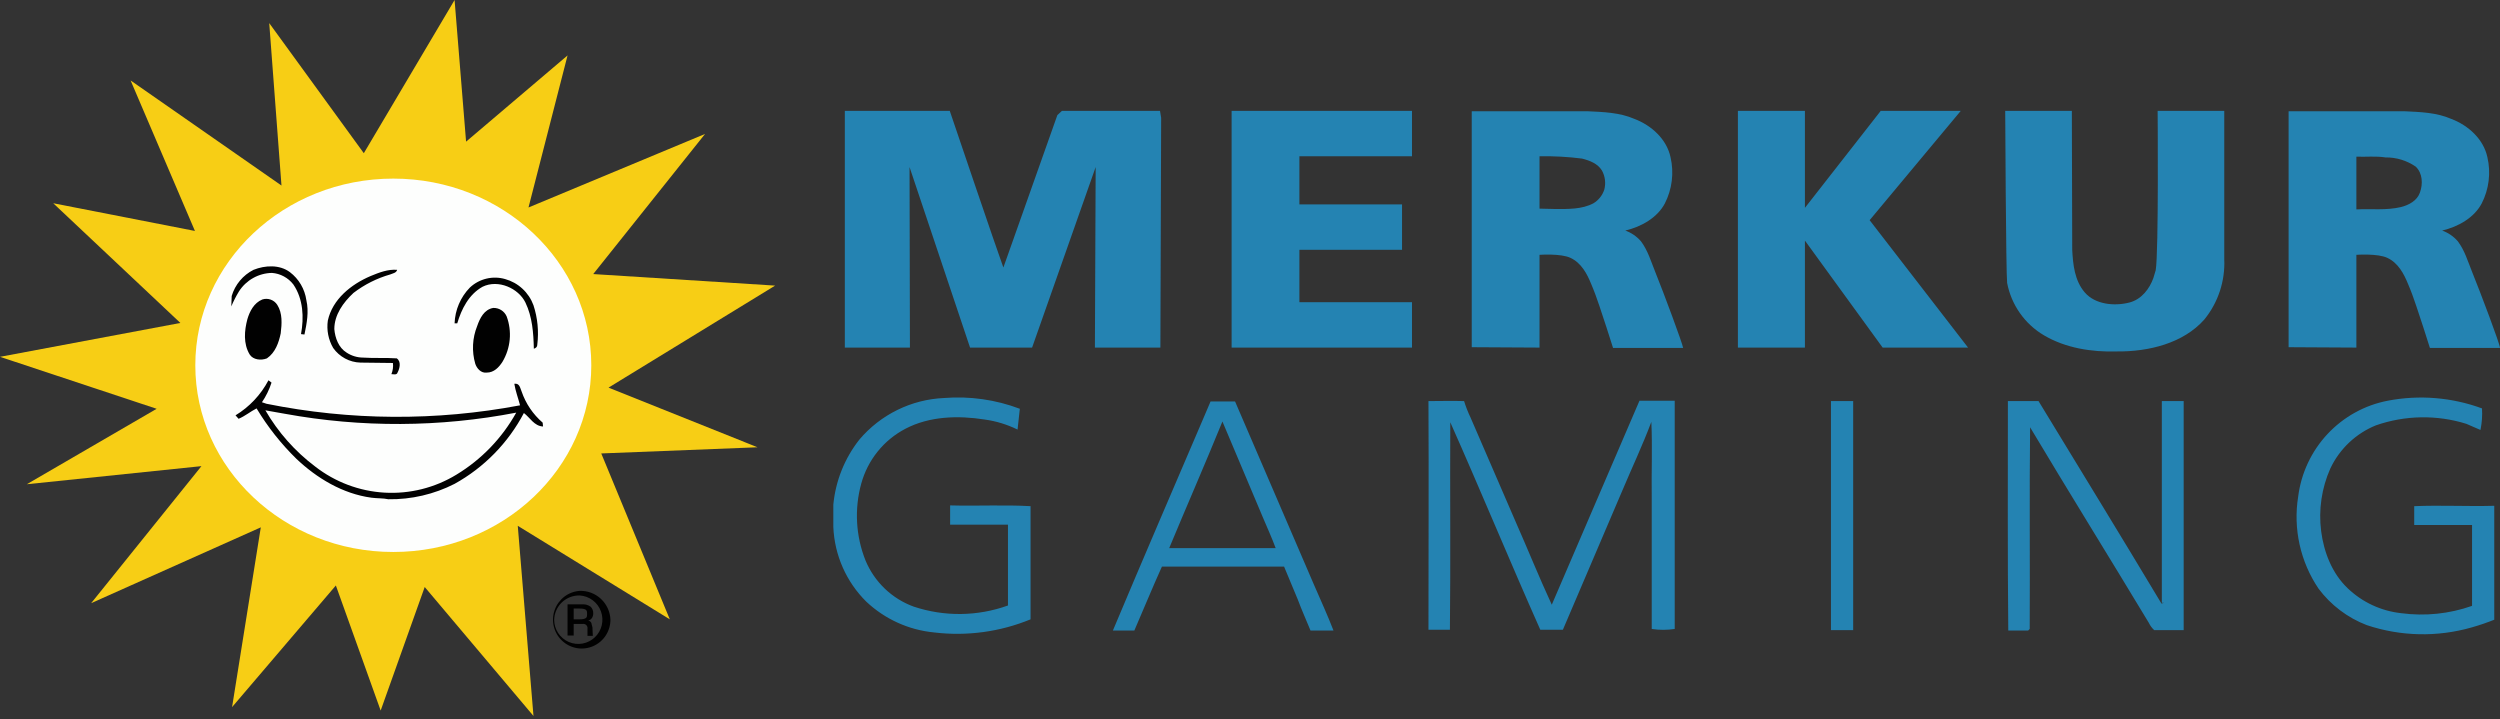
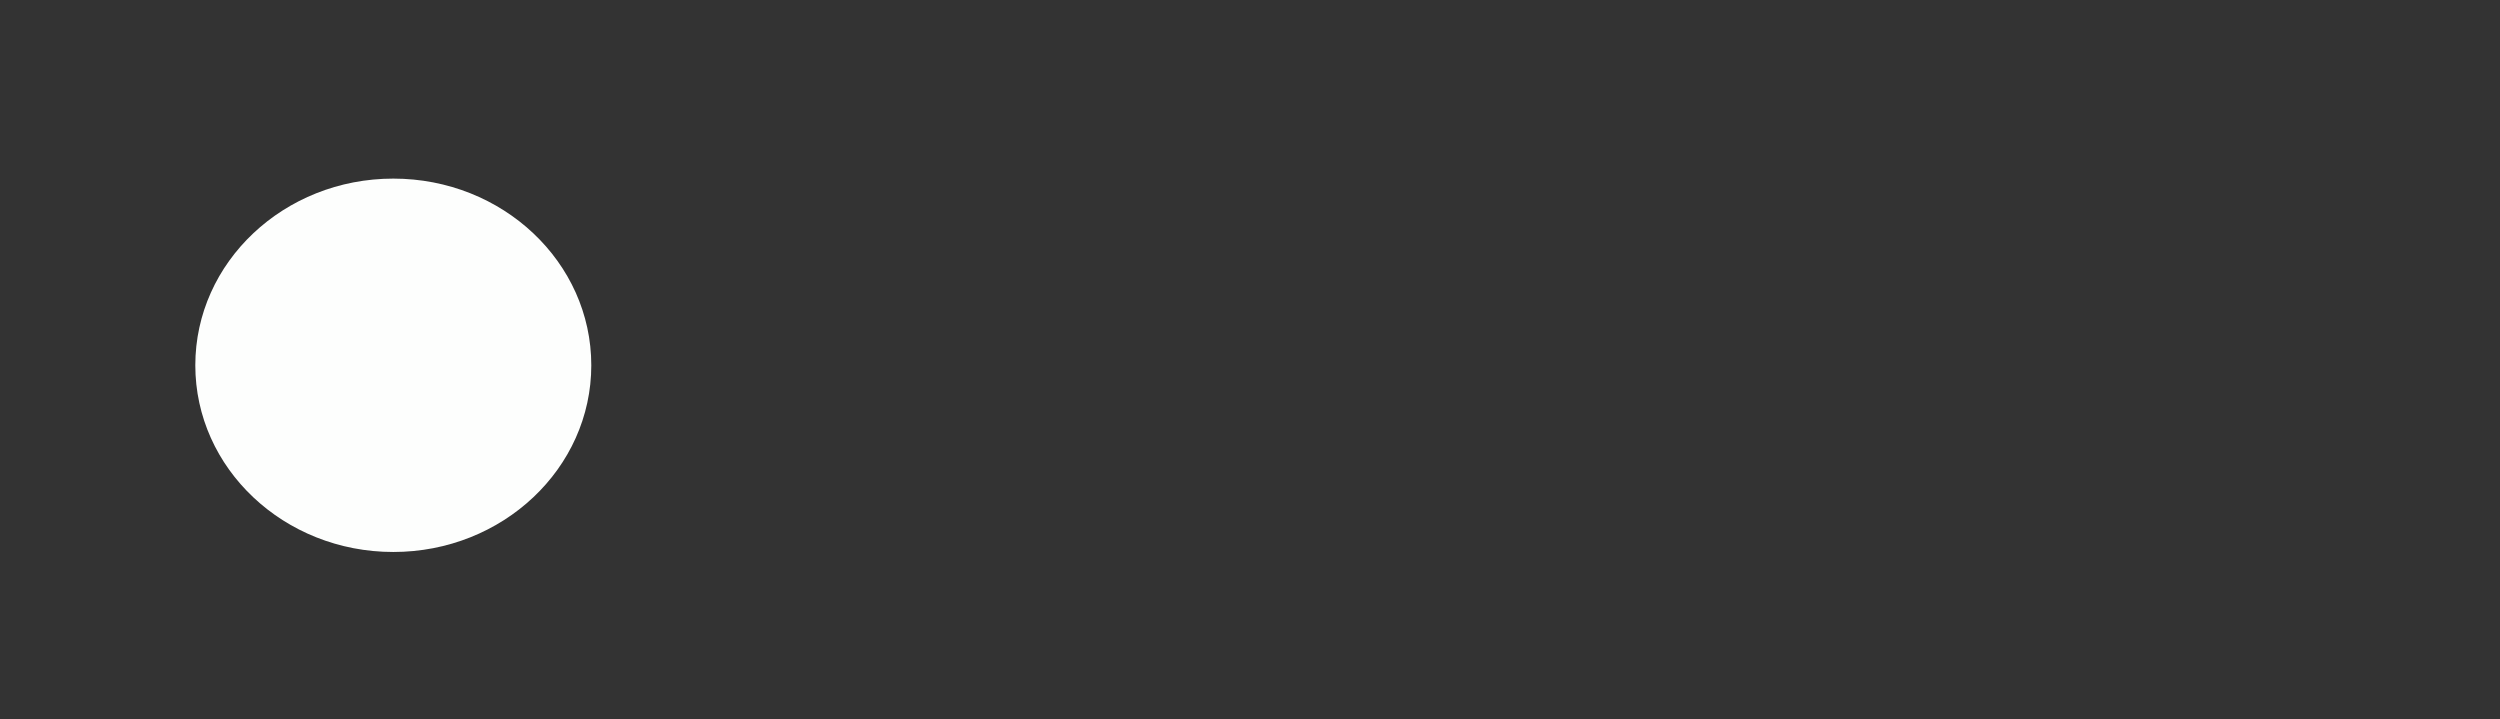
<svg xmlns="http://www.w3.org/2000/svg" width="226" height="65" viewBox="0 0 226 65" fill="none">
  <rect x="0" y="0" width="226" height="65" fill="#333333" stroke="none" />
-   <path d="M41.094 0L42.133 12.805L51.307 5.011L47.776 18.756L63.736 12.109L53.627 24.776L70.071 25.819L55.011 35.041L68.479 40.434L54.354 40.991L60.551 55.989L46.806 47.533L48.226 64.723L38.394 53.066L34.412 64.235L30.362 52.926L20.98 63.922L23.576 47.672L8.24 54.527L18.21 42.139L2.423 43.775L14.16 36.955L0 32.257L16.306 29.195L4.812 18.373L17.622 20.878L11.806 7.273L25.446 16.772L24.338 2.088L32.889 13.849L41.094 0Z" fill="#F7CE15" />
  <path d="M35.555 49.899C45.44 49.899 53.453 42.343 53.453 33.023C53.453 23.702 45.44 16.146 35.555 16.146C25.67 16.146 17.656 23.702 17.656 33.023C17.656 42.343 25.67 49.899 35.555 49.899Z" fill="#FDFEFD" />
-   <path d="M22.918 24.393C23.957 23.975 25.273 23.905 26.207 24.602C27.018 25.217 27.553 26.13 27.696 27.142C27.938 28.186 27.731 29.23 27.523 30.239L27.211 30.204C27.488 28.707 27.419 27.037 26.519 25.715C26.287 25.414 25.994 25.166 25.66 24.986C25.326 24.806 24.958 24.699 24.58 24.671C23.986 24.683 23.403 24.841 22.884 25.133C22.365 25.424 21.925 25.839 21.603 26.341C21.338 26.775 21.107 27.229 20.91 27.698L20.945 26.759C21.096 26.25 21.349 25.778 21.689 25.371C22.028 24.964 22.447 24.631 22.918 24.393ZM33.512 24.95C34.274 24.636 35.07 24.323 35.901 24.393C35.832 24.671 35.52 24.706 35.278 24.81C34.076 25.153 32.949 25.72 31.954 26.48C31.02 27.351 30.223 28.464 30.223 29.752C30.293 30.552 30.604 31.422 31.331 31.874C31.773 32.166 32.291 32.323 32.82 32.326C33.824 32.396 34.862 32.326 35.866 32.396C36.282 32.674 36.143 33.301 35.936 33.684C35.866 33.927 35.555 33.823 35.382 33.823C35.513 33.503 35.562 33.158 35.52 32.814L32.577 32.779C32.094 32.765 31.62 32.638 31.194 32.408C30.767 32.179 30.399 31.853 30.119 31.456C29.685 30.712 29.514 29.841 29.635 28.986C30.05 27.072 31.712 25.715 33.512 24.95ZM42.479 25.993C42.899 25.6 43.413 25.323 43.971 25.189C44.529 25.055 45.112 25.068 45.664 25.228C46.247 25.389 46.784 25.688 47.229 26.1C47.675 26.511 48.016 27.023 48.226 27.594C48.599 28.737 48.718 29.949 48.572 31.143C48.572 31.352 48.468 31.456 48.26 31.526C48.226 30.099 48.122 28.638 47.499 27.351C46.876 26.063 45.041 25.228 43.621 25.924C42.375 26.62 41.717 27.942 41.336 29.23H41.094C41.138 28.015 41.632 26.861 42.479 25.993Z" fill="#010101" />
-   <path d="M23.715 27.072C23.962 26.992 24.228 26.997 24.472 27.085C24.716 27.173 24.925 27.34 25.065 27.559C25.55 28.325 25.48 29.264 25.377 30.134C25.203 30.969 24.892 31.874 24.13 32.396C23.611 32.605 22.884 32.535 22.572 32.048C21.984 31.074 22.088 29.891 22.365 28.847C22.572 28.151 22.953 27.385 23.715 27.072ZM44.591 27.837C44.846 27.829 45.097 27.897 45.313 28.034C45.529 28.17 45.7 28.369 45.802 28.603C46.049 29.273 46.142 29.989 46.077 30.7C46.011 31.41 45.787 32.097 45.422 32.709C45.11 33.196 44.66 33.683 44.002 33.683C43.483 33.753 43.102 33.301 42.964 32.883C42.638 31.759 42.7 30.559 43.137 29.473C43.379 28.777 43.76 27.977 44.591 27.837ZM49.057 38.207C48.184 37.455 47.526 36.481 47.153 35.389C47.014 35.075 46.98 34.623 46.495 34.693C46.599 35.354 46.841 35.98 47.014 36.641C39.437 38.074 31.655 38.027 24.096 36.502L23.68 36.363C24.051 35.815 24.342 35.218 24.546 34.588L24.269 34.379C23.58 35.687 22.551 36.781 21.291 37.546L21.568 37.859C22.157 37.615 22.642 37.198 23.195 36.92C24.196 38.59 25.408 40.121 26.796 41.478C28.631 43.218 30.985 44.645 33.581 44.992C34.101 45.062 34.62 45.027 35.105 45.132C37.184 45.163 39.24 44.686 41.094 43.74C43.759 42.266 45.938 40.04 47.36 37.337C47.914 37.755 48.295 38.52 49.091 38.555L49.057 38.207ZM41.267 42.905C39.315 44.097 37.048 44.665 34.767 44.535C32.486 44.404 30.298 43.581 28.492 42.174C26.668 40.802 25.137 39.074 23.992 37.094L25.757 37.407C32.674 38.67 39.764 38.635 46.668 37.302C45.382 39.609 43.52 41.54 41.267 42.905ZM52.415 53.831C52.839 53.858 53.246 54.009 53.586 54.266C53.926 54.523 54.184 54.873 54.328 55.275C54.472 55.677 54.496 56.113 54.398 56.529C54.299 56.944 54.081 57.322 53.772 57.615C53.462 57.908 53.074 58.103 52.656 58.178C52.237 58.252 51.806 58.202 51.415 58.033C51.025 57.864 50.692 57.584 50.457 57.228C50.223 56.871 50.097 56.454 50.095 56.027C50.104 55.729 50.171 55.437 50.292 55.165C50.413 54.894 50.586 54.649 50.802 54.445C51.017 54.241 51.271 54.082 51.547 53.977C51.824 53.871 52.119 53.822 52.415 53.831ZM52.415 53.413C51.91 53.447 51.426 53.629 51.022 53.935C50.618 54.242 50.313 54.661 50.143 55.14C49.972 55.619 49.945 56.138 50.065 56.632C50.184 57.126 50.444 57.575 50.813 57.922C51.183 58.27 51.645 58.502 52.144 58.589C52.642 58.676 53.156 58.614 53.62 58.412C54.084 58.21 54.48 57.876 54.758 57.451C55.036 57.026 55.184 56.528 55.184 56.02C55.157 55.306 54.85 54.633 54.332 54.145C53.813 53.657 53.125 53.395 52.415 53.413Z" fill="#010101" />
-   <path d="M51.307 54.631H52.657C52.917 54.617 53.173 54.691 53.384 54.84C53.547 54.993 53.637 55.209 53.627 55.432C53.633 55.578 53.599 55.724 53.523 55.849C53.485 55.912 53.435 55.966 53.375 56.008C53.316 56.05 53.248 56.079 53.176 56.093C53.294 56.117 53.395 56.194 53.453 56.302L53.557 56.719L53.592 57.485H53.107V56.858C53.12 56.796 53.117 56.732 53.099 56.671C53.081 56.61 53.048 56.555 53.004 56.51C52.959 56.465 52.904 56.432 52.843 56.414C52.783 56.396 52.719 56.393 52.657 56.406H51.861V57.45H51.307V54.631ZM52.38 55.988C53.073 55.988 53.073 55.78 53.073 55.501C53.073 55.223 53.073 55.014 52.415 55.014H51.861V55.988H52.38Z" fill="#010101" />
-   <path d="M76.372 10.021H85.858C85.858 10.021 90.22 22.896 90.705 24.184L95.586 10.404L96.001 10.021H104.864L104.968 10.648L104.899 31.422H98.979L99.048 15.102L93.301 31.422H87.693L82.223 15.102L82.257 31.422H76.372V10.021ZM111.338 31.422V10.021H127.644V14.127H117.466V18.477H126.744V22.583H117.466V27.316H127.644V31.422H111.338ZM157.106 31.422V10.021H163.164V18.79L170.019 10.021H177.255L169.015 19.904L177.913 31.422H170.192L163.164 21.748V31.422H157.106ZM181.271 10.021H187.295L187.329 22.583C187.399 23.905 187.537 25.367 188.472 26.446C189.407 27.524 191.138 27.698 192.488 27.35C193.596 27.072 194.323 26.098 194.669 25.123L194.876 24.427C195.153 22.827 195.05 10.021 195.05 10.021H201.073V23.418C201.164 25.4 200.523 27.346 199.273 28.881C197.369 31.039 194.219 31.805 191.345 31.77C189.06 31.839 186.706 31.456 184.767 30.308C183.911 29.802 183.171 29.118 182.598 28.302C182.025 27.486 181.632 26.557 181.444 25.576C181.34 24.706 181.271 10.021 181.271 10.021ZM149.628 24.567C149.247 23.627 148.97 22.653 148.347 21.818C147.966 21.375 147.477 21.039 146.928 20.843C148.382 20.495 149.801 19.695 150.494 18.408C151.161 17.111 151.345 15.618 151.013 14.197C150.667 12.597 149.316 11.344 147.759 10.752C146.408 10.161 144.92 10.126 143.5 10.056H133.045V31.387L139.173 31.422V23.036C139.173 23.036 141.111 22.896 141.977 23.314C142.946 23.766 143.466 24.741 143.846 25.68C144.4 26.968 144.781 28.29 145.231 29.612L145.82 31.456H152.155C152.121 31.108 150.39 26.446 149.628 24.567ZM145.024 17.155C144.854 17.663 144.511 18.095 144.054 18.373C143.016 18.93 141.769 18.895 140.627 18.895L139.173 18.86V14.127C140.457 14.103 141.742 14.173 143.016 14.336C143.708 14.51 144.435 14.789 144.816 15.415C145.108 15.946 145.182 16.57 145.024 17.155ZM223.473 24.567C223.092 23.627 222.815 22.653 222.192 21.818C221.811 21.375 221.322 21.039 220.772 20.843C222.226 20.495 223.646 19.695 224.338 18.408C225.006 17.111 225.19 15.618 224.857 14.197C224.511 12.597 223.161 11.344 221.603 10.752C220.253 10.161 218.764 10.126 217.345 10.056H206.89V31.387L213.017 31.422V23.036C213.017 23.036 214.956 22.896 215.822 23.314C216.791 23.766 217.31 24.741 217.691 25.68C218.245 26.968 218.626 28.29 219.076 29.612L219.664 31.456H226C226 31.108 224.234 26.446 223.473 24.567ZM218.764 17.398C218.522 18.129 217.76 18.547 217.033 18.721C215.718 19.034 214.368 18.86 213.017 18.93V14.162C213.883 14.197 214.783 14.093 215.649 14.232C216.625 14.218 217.58 14.51 218.384 15.067C219.007 15.659 219.041 16.633 218.764 17.398ZM77.688 39.738C78.638 38.617 79.807 37.705 81.124 37.058C82.44 36.411 83.875 36.045 85.338 35.98C87.668 35.796 90.009 36.126 92.193 36.954L91.986 38.834C91.058 38.377 90.065 38.072 89.043 37.929C86.62 37.546 84.023 37.616 81.842 38.764C80.876 39.269 80.025 39.968 79.34 40.818C78.655 41.668 78.151 42.651 77.861 43.705C77.224 46.004 77.358 48.45 78.241 50.664C78.641 51.626 79.235 52.494 79.986 53.213C80.737 53.932 81.628 54.486 82.603 54.84C85.373 55.762 88.371 55.727 91.12 54.736V47.428H85.892V45.688C88.316 45.758 90.739 45.619 93.163 45.758V55.988C90.402 57.123 87.399 57.53 84.438 57.172C82.146 56.95 79.991 55.971 78.311 54.388C76.502 52.598 75.438 50.185 75.333 47.637V45.619C75.537 43.471 76.355 41.429 77.688 39.738ZM215.856 36.224C218.705 35.677 221.649 35.918 224.373 36.92C224.414 37.574 224.366 38.228 224.234 38.868L222.953 38.312C220.285 37.483 217.422 37.532 214.783 38.451C212.972 39.185 211.502 40.576 210.663 42.348C209.874 44.126 209.586 46.088 209.832 48.02C210.075 49.899 210.802 51.813 212.221 53.17C213.545 54.44 215.249 55.235 217.068 55.432C219.225 55.721 221.42 55.494 223.473 54.77V47.463H218.245V45.758C220.668 45.654 223.057 45.793 225.481 45.723V56.023C224.812 56.291 224.13 56.524 223.438 56.719C220.327 57.61 217.021 57.537 213.952 56.51C212.217 55.844 210.705 54.698 209.59 53.205C207.947 50.769 207.29 47.794 207.755 44.888C208.024 42.77 208.952 40.791 210.407 39.235C211.862 37.679 213.769 36.625 215.856 36.224ZM129.133 36.258C130.206 36.258 131.279 36.224 132.353 36.258C132.512 36.771 132.709 37.271 132.941 37.755L136.992 47.115C138.1 49.62 139.138 52.196 140.281 54.666L148.209 36.224H151.394V56.858C150.705 56.963 150.005 56.963 149.316 56.858V44.958C149.282 42.696 149.386 40.399 149.282 38.138C148.486 40.26 147.516 42.313 146.651 44.366L141.285 56.928H139.242C136.472 50.699 133.876 44.401 131.106 38.172C131.072 44.436 131.141 50.664 131.072 56.928H129.133C129.133 50.073 129.168 43.183 129.133 36.258ZM165.519 36.258H167.527V56.963H165.519V36.258ZM181.513 36.258H184.283C187.987 42.348 191.726 48.438 195.396 54.562L195.638 54.492H195.43V36.258H197.404V56.963H194.738C194.536 56.775 194.372 56.551 194.253 56.302C190.687 50.386 187.052 44.54 183.521 38.625C183.452 44.679 183.521 50.769 183.486 56.858L183.348 56.998H181.548C181.479 50.073 181.513 43.183 181.513 36.258ZM118.782 52.857L111.65 36.293H109.434L108.811 37.755C106.076 44.157 103.306 50.56 100.606 56.998H102.545C103.376 55.084 104.172 53.135 105.037 51.221H116.081L117.327 54.214C117.674 55.153 118.089 56.058 118.47 56.998H120.547C119.993 55.571 119.37 54.214 118.782 52.857ZM105.695 49.551C107.288 45.723 108.949 41.93 110.507 38.103L114.177 46.802C114.558 47.707 114.973 48.611 115.32 49.551H105.695Z" fill="#2483B2" />
</svg>